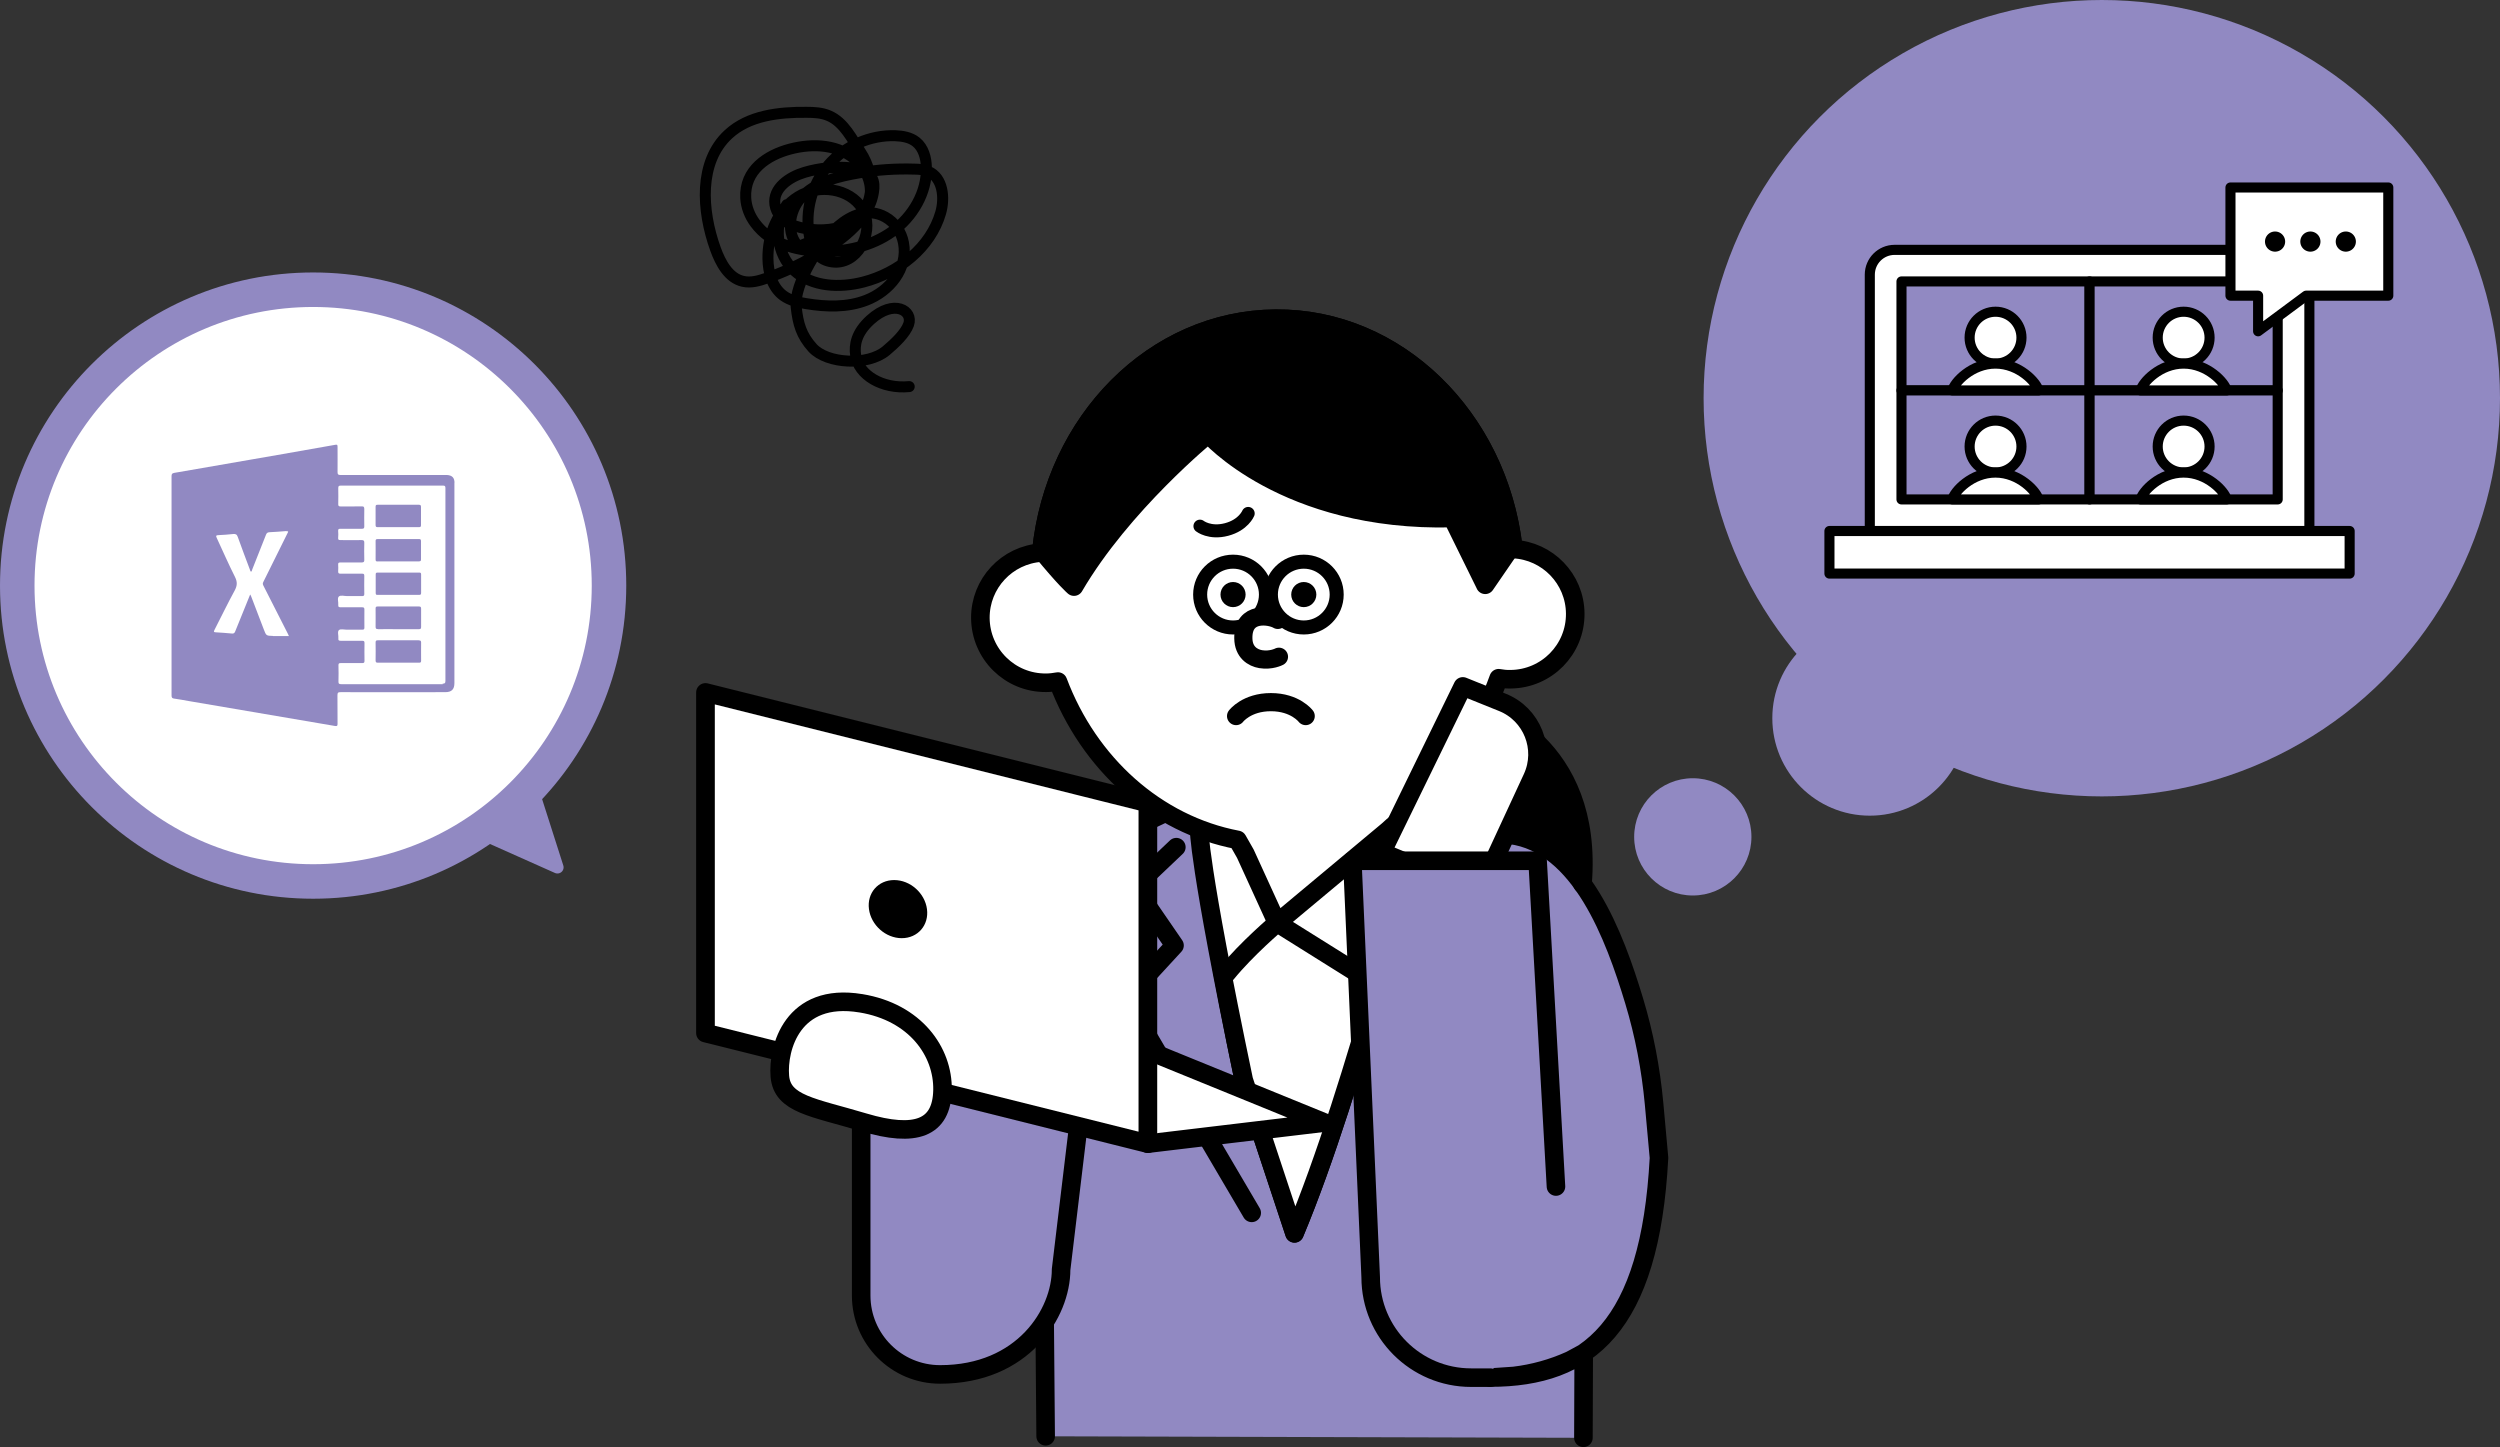
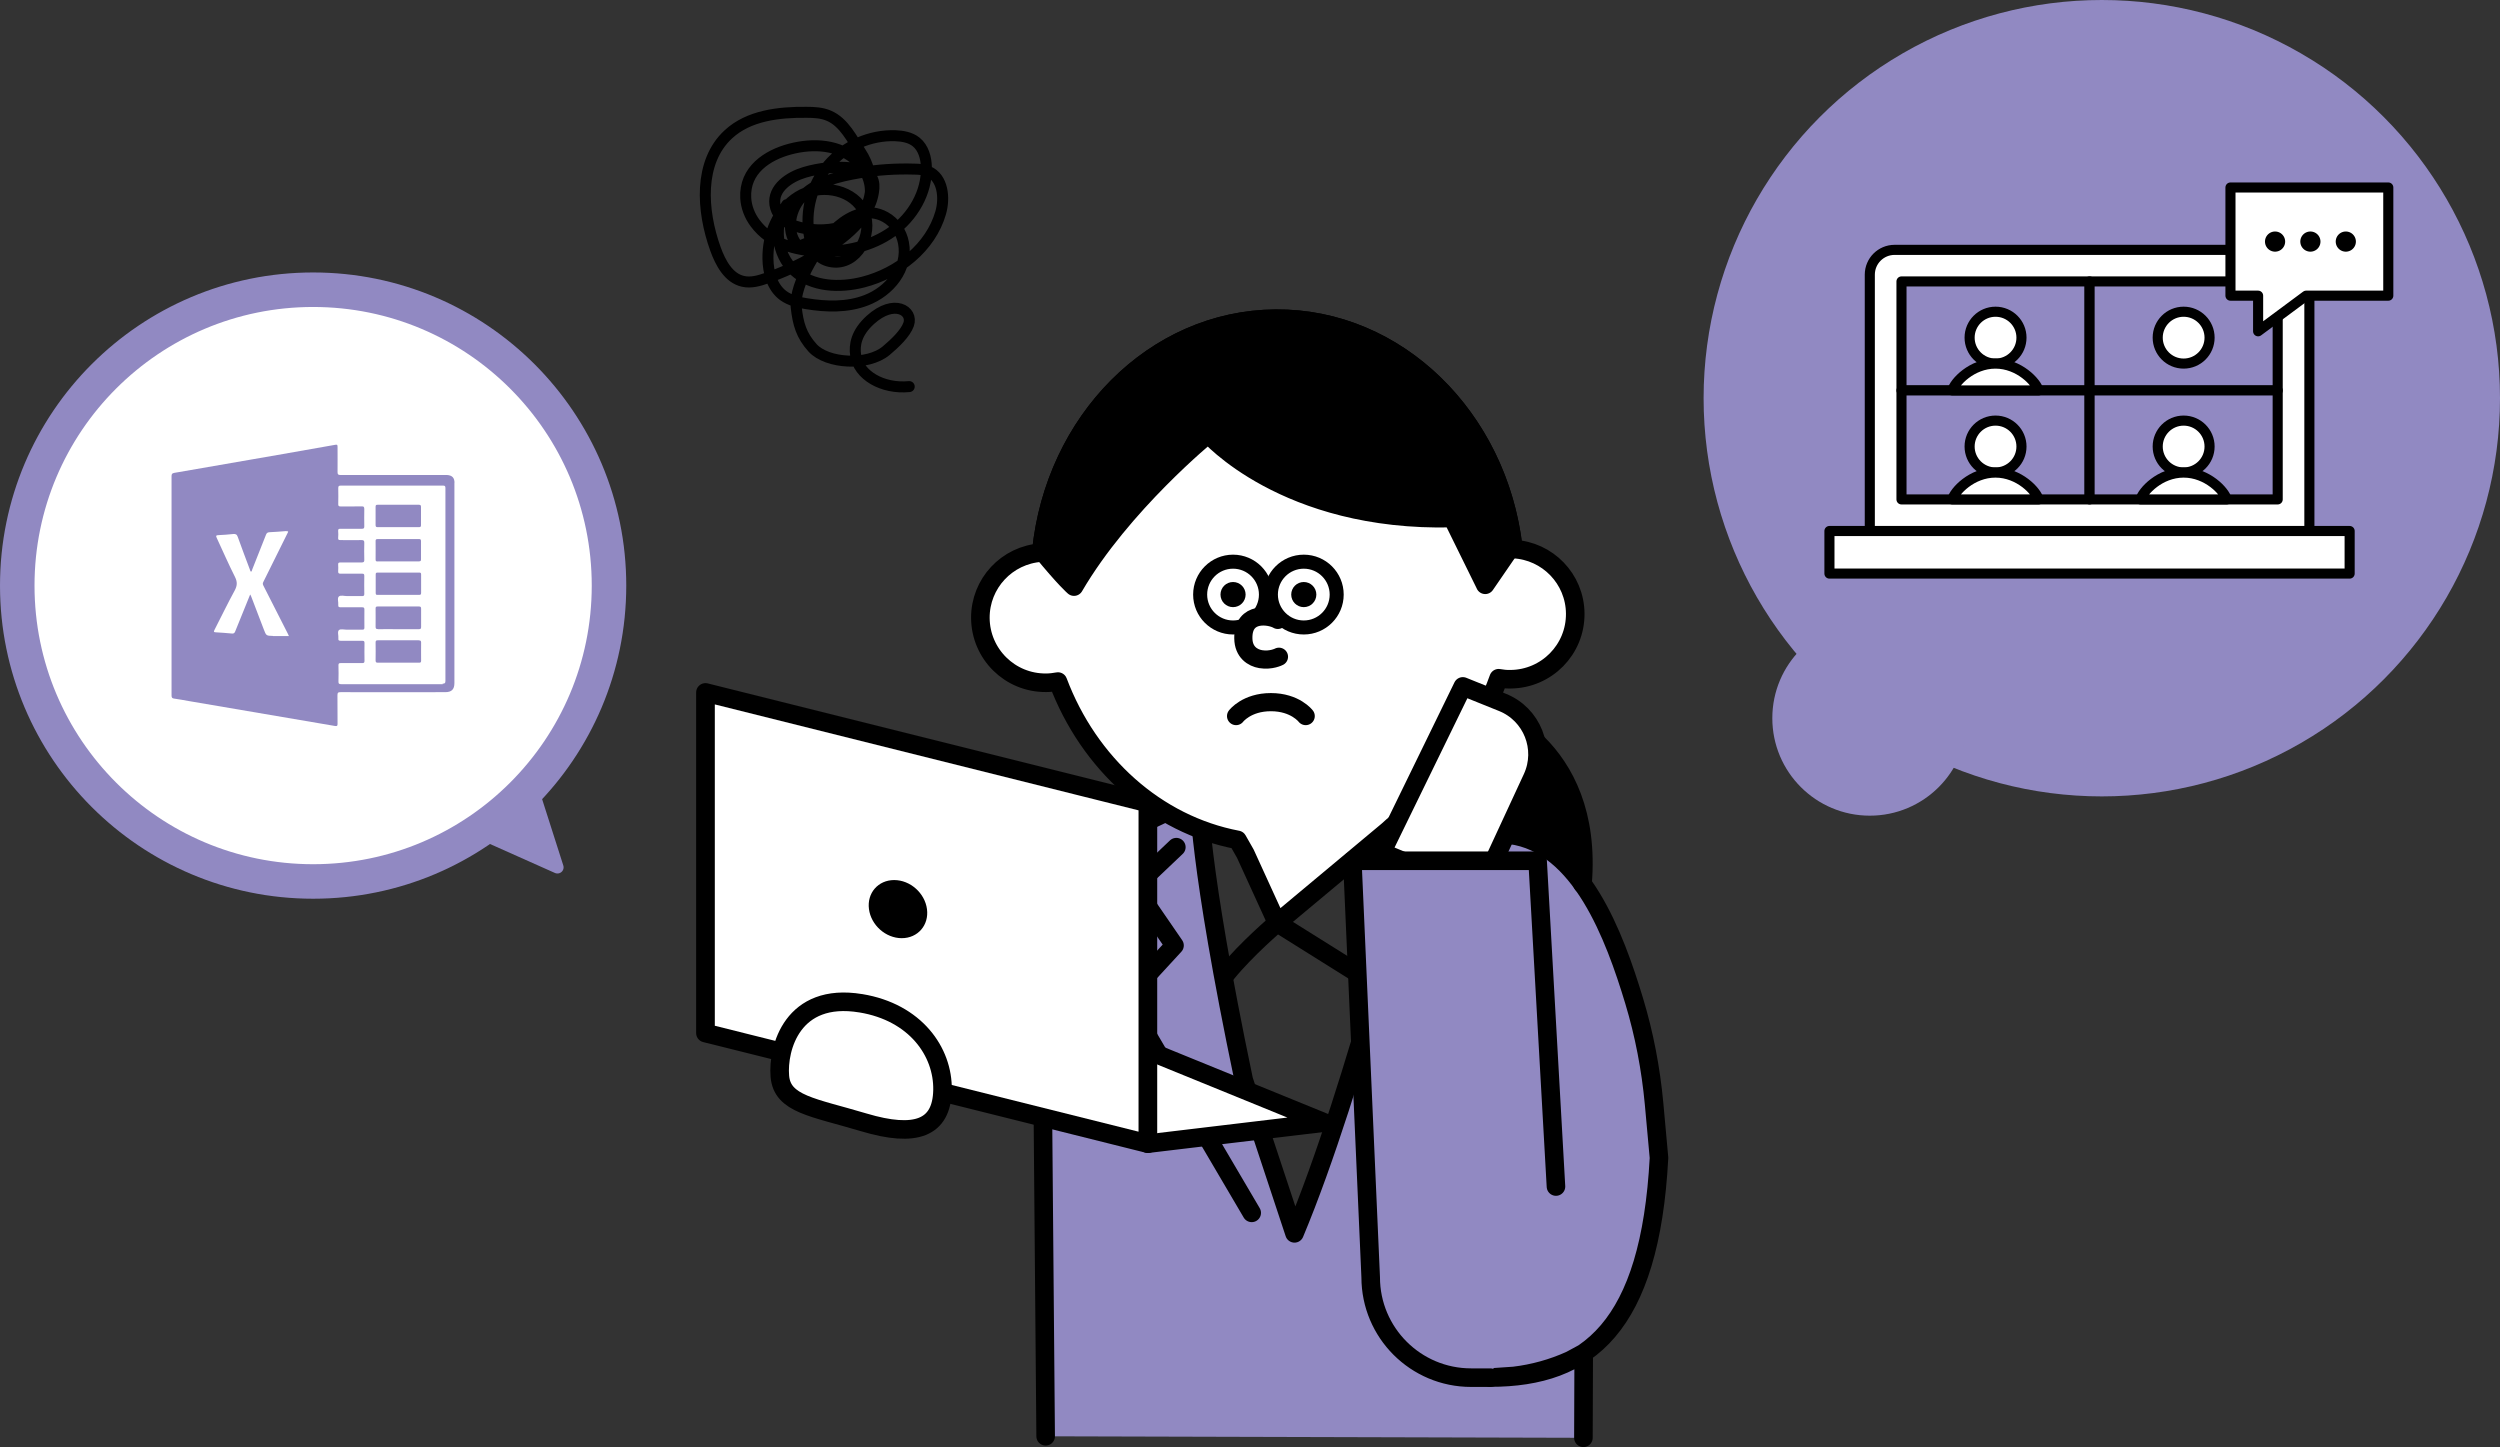
<svg xmlns="http://www.w3.org/2000/svg" id="_レイヤー_2" data-name="レイヤー 2" viewBox="0 0 247.74 143.41">
  <rect x="0" y="0" width="247.74" height="143.41" fill="#333333" stroke="none" />
  <defs>
    <style>
      .cls-1 {
        stroke-width: .69px;
      }

      .cls-1, .cls-2, .cls-3, .cls-4, .cls-5, .cls-6, .cls-7, .cls-8, .cls-9, .cls-10, .cls-11, .cls-12, .cls-13, .cls-14, .cls-15, .cls-16, .cls-17 {
        stroke-linecap: round;
        stroke-linejoin: round;
      }

      .cls-1, .cls-2, .cls-3, .cls-4, .cls-5, .cls-6, .cls-7, .cls-9, .cls-10, .cls-11, .cls-12, .cls-13, .cls-14, .cls-16, .cls-17 {
        stroke: #000;
      }

      .cls-2 {
        stroke-width: 1.8px;
      }

      .cls-2, .cls-3, .cls-18, .cls-7, .cls-12, .cls-13, .cls-15, .cls-16 {
        fill: #fff;
      }

      .cls-3 {
        stroke-width: 1.85px;
      }

      .cls-4, .cls-8, .cls-14, .cls-19 {
        fill: #9189c2;
      }

      .cls-5 {
        stroke-dasharray: 0 3.5;
      }

      .cls-5, .cls-6, .cls-9, .cls-10, .cls-17 {
        fill: none;
      }

      .cls-5, .cls-10 {
        stroke-width: 2px;
      }

      .cls-6 {
        stroke-width: 1.09px;
      }

      .cls-8 {
        stroke-width: 1.22px;
      }

      .cls-8, .cls-15 {
        stroke: #9189c2;
      }

      .cls-11, .cls-14, .cls-16, .cls-17 {
        stroke-width: 1.84px;
      }

      .cls-12 {
        stroke-width: 1.29px;
      }

      .cls-13 {
        stroke-width: 1.39px;
      }

      .cls-15 {
        stroke-width: 3.42px;
      }
    </style>
  </defs>
  <g id="_テキスト" data-name="テキスト">
    <g>
      <g>
        <circle class="cls-19" cx="208.28" cy="39.46" r="39.46" />
        <circle class="cls-19" cx="185.29" cy="71.17" r="9.66" />
-         <circle class="cls-19" cx="167.75" cy="82.93" r="5.81" />
      </g>
      <path class="cls-6" d="M90.1,38.31c-2.66.26-5.04-1.14-5.31-3.11-.14-1.02.05-2.22,1.47-3.51,2.36-2.13,4.26-.88,3.78.46-.32.89-1.33,1.85-2.22,2.6-1.84,1.54-5.87,1.3-7.3-.28-1.11-1.23-1.44-2.38-1.62-4.03-.26-2.3,2.41-6.52,4.17-8.03,1.27-1.08,2.97-1.84,4.66-.9.95.53,1.6,1.49,1.8,2.55.49,2.58-1.4,4.81-3.68,5.69-1.88.73-3.97.67-5.96.34-.8-.13-1.61-.32-2.26-.79-1.11-.81-1.51-2.29-1.53-3.66-.04-2.39.97-4.9,3-6.15,2.03-1.26,5.08-.85,6.34,1.17s-.18,5.28-2.57,5.32c-.57,0-1.14-.15-1.59-.5-.63-.5-.92-1.3-1.07-2.09-.47-2.46.24-5.12,1.87-7.02,1.63-1.9,4.15-3.01,6.65-2.92.73.03,1.49.16,2.06.62.72.58.99,1.57,1.01,2.49.08,2.51-1.35,4.93-3.39,6.39s-4.62,2.03-7.13,1.96c-2.42-.07-4.94-.76-6.45-2.8-.54-.72-.88-1.59-.93-2.49-.15-2.77,2.14-4.25,4.4-4.85,2.28-.6,4.89-.48,6.65,1.22,1.06,1.02,1.58,2.54,1.16,3.95-.93,3.12-5.41,3.3-7.74,2.29-.82-.35-1.45-1.09-1.58-1.97-.22-1.62,1.43-2.73,2.94-3.18,1.49-.44,3.07-.6,4.63-.45.77.07,1.64.29,2.03.96.25.42.25.94.17,1.43-.47,3.02-3.59,5.07-5.95,6.42-1.48.85-3.02,1.56-4.63,2.12-.76.27-1.57.5-2.35.32-1.43-.32-2.23-1.83-2.73-3.21-1.37-3.8-1.69-8.62,1.28-11.36,2.02-1.87,5-2.21,7.75-2.18.75,0,1.52.04,2.21.34,1.51.64,2.33,2.37,3.14,3.6.79,1.2,1.18,2.65.96,4.07-.56,3.64-4.31,3.97-7.09,5.3-1.27-1.25-.97-3.51.22-4.84,1.43-1.59,3.73-2.12,5.77-2.47,1.82-.31,3.66-.43,5.51-.37.46.01.93.04,1.35.23,1.43.61,1.65,2.59,1.22,4.09-.99,3.45-4.19,5.97-7.67,6.87-2.33.6-5.06.49-6.84-1.13-1.77-1.61-2.11-4.57-.74-6.54" />
      <g>
        <polyline class="cls-8" points="39.48 78.92 55.24 85.95 50.15 70.02" />
        <circle class="cls-15" cx="31.03" cy="58.03" r="29.32" />
        <g>
          <path class="cls-19" d="M28.56,52.69c-.05-.1-.16-.02-.23-.07.22-.07.24-.07.23.07Z" />
          <g>
            <path class="cls-19" d="M45.04,47.85c0-.51-.24-.75-.75-.78-.1,0-.2,0-.3,0-3.42,0-6.83,0-10.25,0-.23,0-.29-.06-.29-.29.01-.83,0-1.67,0-2.5,0-.2-.03-.24-.24-.2-1.91.34-3.82.67-5.73,1.01-3.4.59-6.81,1.19-10.21,1.77-.24.04-.27.14-.27.35,0,3.61,0,7.22,0,10.82s0,7.25,0,10.88c0,.21.05.3.27.32.48.06.95.16,1.43.24,4.83.82,9.66,1.64,14.49,2.47.2.03.27,0,.26-.22-.01-.93,0-1.87-.01-2.8,0-.26.05-.34.32-.33,3.45.01,6.9,0,10.36,0,.63,0,.91-.27.91-.9,0-3.86,0-7.73,0-11.59,0-2.76,0-5.51,0-8.27ZM27.06,63.02c-.68-.02-.68-.02-.92-.65-.42-1.11-.85-2.22-1.27-3.32-.01-.03-.03-.06-.08-.14-.15.37-.29.71-.42,1.04-.36.88-.72,1.76-1.07,2.64-.07.17-.16.2-.32.19-.53-.05-1.06-.09-1.59-.12-.19-.01-.24-.04-.14-.23.67-1.3,1.3-2.62,2-3.9.26-.48.29-.85.04-1.35-.64-1.27-1.21-2.58-1.81-3.87-.11-.22-.06-.27.17-.28.48-.02.97-.06,1.45-.11.24-.02.37.02.46.28.39,1.1.81,2.19,1.22,3.29.02.05.02.13.1.16.09-.04.08-.13.11-.2.46-1.15.92-2.3,1.37-3.46.07-.18.16-.24.36-.25.54-.02,1.08-.07,1.61-.11.08,0,.19-.08.23.07-.82,1.66-1.64,3.32-2.47,4.98-.07.13-.05.23.01.35.81,1.59,1.61,3.17,2.42,4.76.04.08.08.16.11.24-.53,0-1.05.01-1.58,0ZM43.88,67.8c-3.35,0-6.7,0-10.05,0-.22,0-.3-.04-.29-.28.02-.53.01-1.06,0-1.59,0-.17.04-.22.21-.22.7,0,1.41,0,2.12,0,.18,0,.26-.03.25-.23-.01-.59-.01-1.17,0-1.76,0-.19-.06-.22-.24-.22-.7,0-1.39,0-2.09,0-.19,0-.29-.03-.26-.25.03-.28-.12-.65.06-.81.15-.14.52-.04.79-.04.5,0,1.01,0,1.51,0,.17,0,.22-.04.22-.21-.01-.6,0-1.19,0-1.79,0-.17-.05-.22-.22-.22-.71,0-1.41,0-2.12,0-.18,0-.27-.03-.25-.23.03-.29-.12-.67.06-.84.17-.16.54-.04.82-.04.49,0,.97,0,1.46,0,.16,0,.25-.02.24-.22-.01-.59-.01-1.19,0-1.79,0-.17-.06-.22-.22-.21-.71,0-1.41,0-2.12,0-.18,0-.26-.03-.25-.24.02-.22.01-.44,0-.66-.01-.17.05-.22.22-.21.7,0,1.39,0,2.09,0,.24,0,.29-.07.28-.29-.02-.55-.01-1.1,0-1.65,0-.21-.04-.28-.27-.28-.7.02-1.39,0-2.09,0-.17,0-.25-.03-.23-.22.02-.23.02-.46,0-.69-.01-.18.06-.21.22-.21.71,0,1.41,0,2.12,0,.19,0,.25-.04.25-.24-.01-.57-.01-1.14,0-1.7,0-.21-.04-.29-.27-.28-.69.02-1.37,0-2.06.01-.21,0-.26-.06-.25-.26.01-.51.01-1.03,0-1.54,0-.21.04-.27.26-.27,1.6.01,3.21,0,4.81,0,1.77,0,3.53,0,5.3,0,.21,0,.25.06.25.26,0,3.19,0,6.37,0,9.56s0,6.36,0,9.53c0,.23-.06.28-.29.28Z" />
            <path class="cls-19" d="M37.45,62.35c.67-.01,1.33,0,2,0s1.37,0,2.06,0c.17,0,.22-.05.22-.22,0-.6,0-1.21,0-1.81,0-.17-.05-.22-.22-.22-1.36,0-2.72,0-4.09,0-.16,0-.2.05-.2.2,0,.6.01,1.21,0,1.81,0,.18.05.23.23.23Z" />
            <path class="cls-19" d="M41.54,56.74c-1.37,0-2.75,0-4.12,0-.17,0-.19.06-.19.21,0,.6,0,1.21,0,1.81,0,.16.05.2.2.19.69,0,1.37,0,2.06,0s1.36,0,2.03,0c.14,0,.21-.02.21-.19,0-.61,0-1.23,0-1.84,0-.15-.06-.18-.19-.18Z" />
            <path class="cls-19" d="M41.51,63.45c-1.36,0-2.71,0-4.07,0-.16,0-.22.04-.22.21.01.59.01,1.19,0,1.79,0,.19.07.22.23.22.67,0,1.34,0,2.01,0,.69,0,1.37,0,2.06,0,.15,0,.21-.03.21-.19,0-.6-.01-1.21,0-1.81,0-.18-.07-.21-.23-.21Z" />
            <path class="cls-19" d="M37.44,52.24c.68,0,1.35,0,2.03,0s1.35,0,2.03,0c.16,0,.23-.04.22-.21,0-.59,0-1.19,0-1.78,0-.16-.03-.23-.21-.23-1.36,0-2.73,0-4.09,0-.15,0-.2.04-.2.2,0,.6,0,1.21,0,1.81,0,.17.06.21.22.21Z" />
            <path class="cls-19" d="M37.42,55.63c1.36,0,2.73,0,4.09,0,.17,0,.22-.06.21-.22,0-.59,0-1.19,0-1.78,0-.17-.05-.22-.22-.21-.68,0-1.35,0-2.03,0s-1.35,0-2.03,0c-.16,0-.23.03-.22.21.01.6,0,1.21,0,1.81,0,.15.04.2.2.2Z" />
          </g>
        </g>
        <g>
          <g>
            <path class="cls-14" d="M103.62,142.33l-.42-48.97c2.53-4.44,2.1-8.01,6.73-10.19l8.9-4.22s-.15,6.23,4.42,28.07l5.03,15.2c6.03-14.38,12.31-39.92,13.05-42.93.03-.11.04-.2.06-.25l.45.14,7.81,3.55c6.98.91,10.36,10.07,12.29,16.46,1,3.31,1.65,6.72,1.97,10.16l.49,5.39c-.89,16.74-7.02,21.77-16.72,21.77l2.35-.16c1.93-.23,3.81-.75,5.58-1.55l1.33-.72-.03,8.4" />
            <polyline class="cls-17" points="116.57 83.95 112.41 87.9 116.39 93.69 111.55 98.95 124.04 120.19" />
-             <path class="cls-16" d="M141.84,79.18l-.45-.14c-.01.06-.03.14-.06.25-.74,3.01-7.02,28.55-13.05,42.93l-5.03-15.2c-4.57-21.84-4.42-24.88-4.42-24.88l6.62-3.14,9.19-2.9,6.77,2.9.44.18Z" />
            <g>
              <path class="cls-18" d="M149.98,54.4c-1.45-12.94-11.49-22.91-23.58-22.82-12.09.09-21.97,10.22-23.22,23.18-3.39.23-6.05,3.05-6.03,6.49.03,3.57,2.94,6.44,6.51,6.41.4,0,.8-.05,1.18-.12,3.06,8.13,9.74,14.16,17.79,15.69l.78,1.37,3.14,6.87,10.96-9.15c2.94-2.77.38,1.6,3.26-2.21l.64-1.1-.44-.77c3.34-2.84,5.97-6.64,7.54-11.03.38.07.78.11,1.18.1,3.57-.03,6.44-2.94,6.41-6.51-.03-3.44-2.74-6.22-6.13-6.39Z" />
              <path class="cls-17" d="M149.98,54.4c-1.45-12.94-11.49-22.91-23.58-22.82-12.09.09-21.97,10.22-23.22,23.18-3.39.23-6.05,3.05-6.03,6.49.03,3.57,2.94,6.44,6.51,6.41.4,0,.8-.05,1.18-.12,3.06,8.13,9.74,14.16,17.79,15.69l.78,1.37,3.14,6.87,10.96-9.15c2.94-2.77.38,1.6,3.26-2.21l.64-1.1-.44-.77c3.34-2.84,5.97-6.64,7.54-11.03.38.07.78.11,1.18.1,3.57-.03,6.44-2.94,6.41-6.51-.03-3.44-2.74-6.22-6.13-6.39Z" />
            </g>
            <path class="cls-11" d="M147.18,57.95l2.74-3.99c-1.62-12.73-11.58-22.47-23.51-22.38-12.01.09-21.85,10.1-23.21,22.94,2.34,2.86,3.23,3.61,3.23,3.61,4.76-8.16,13.31-15.13,13.31-15.13,0,0,7.57,8.76,24.19,8.34l3.25,6.6Z" />
            <path class="cls-11" d="M147.16,70.34s10.83,3.25,9.66,17.27l-1.86-4.35-13.55-4.27-.44-.77s4.94-2.74,6.18-7.89Z" />
            <g>
              <g>
                <circle class="cls-13" cx="129.2" cy="58.92" r="3.26" />
                <circle class="cls-1" cx="129.2" cy="58.92" r=".9" />
              </g>
              <g>
                <circle class="cls-13" cx="122.19" cy="58.92" r="3.26" />
                <circle class="cls-1" cx="122.19" cy="58.92" r=".9" />
              </g>
            </g>
            <path class="cls-2" d="M129.39,70.96s-1.04-1.38-3.45-1.38c-2.41,0-3.45,1.38-3.45,1.38" />
-             <path class="cls-12" d="M118.91,52.14s.97.77,2.64.33c1.67-.44,2.14-1.59,2.14-1.59" />
            <path class="cls-2" d="M126.74,65.08s-.78.41-1.81.24c-.78-.13-1.7-.68-1.72-2.06-.05-2.79,2.74-2.25,3.42-1.83" />
-             <path class="cls-14" d="M108.89,94.58h-23.55v33.8c0,4.32,3.5,7.82,7.82,7.82h0c8.24,0,11.99-6.08,11.99-10.39l3.75-31.23Z" />
            <g>
              <polyline class="cls-3" points="113.75 104.11 131.24 111.24 113.75 113.33" />
              <polygon class="cls-3" points="113.75 113.33 69.91 102.37 69.91 68.62 113.75 79.58 113.75 113.33" />
              <path class="cls-16" d="M85.31,99.42c5.4.89,8.16,4.8,8.09,8.6-.07,3.8-2.68,4.73-7.77,3.21-5.08-1.52-8.12-1.8-8.35-4.58-.23-2.78,1.24-8.35,8.02-7.23Z" />
              <path d="M86.11,90.09c.21,1.59,1.66,2.88,3.25,2.88,1.59,0,2.71-1.29,2.5-2.88-.21-1.59-1.66-2.88-3.25-2.88-1.59,0-2.71,1.29-2.5,2.88Z" />
            </g>
          </g>
          <path class="cls-17" d="M134.5,96.43l-7.94-4.97s-2.99,2.52-5.01,5" />
          <path class="cls-16" d="M136.94,84.46l8.02-16.44,3.92,1.58c2.95,1.18,4.3,4.59,2.97,7.48l-5.28,11.4-9.63-4.02" />
          <path class="cls-14" d="M154.19,117.58l-1.82-32.28h-18.36l1.82,41.27c0,5.5,4.46,9.95,9.95,9.95h1.9" />
        </g>
      </g>
      <g>
        <path class="cls-7" d="M187.75,24.76h38.64c1.36,0,2.46,1.1,2.46,2.46v25.41h-43.56v-25.41c0-1.36,1.1-2.46,2.46-2.46Z" />
        <rect class="cls-7" x="181.29" y="52.62" width="51.55" height="4.22" />
        <rect class="cls-4" x="188.43" y="27.89" width="18.64" height="10.8" />
        <rect class="cls-4" x="207.07" y="27.89" width="18.64" height="10.8" />
        <rect class="cls-4" x="188.43" y="38.69" width="18.64" height="10.8" />
        <rect class="cls-4" x="207.07" y="38.69" width="18.64" height="10.8" />
        <g>
          <circle class="cls-7" cx="197.75" cy="33.46" r="2.57" />
          <path class="cls-7" d="M202.01,38.69c-.19-.79-1.91-2.66-4.27-2.66-2.36,0-4.08,1.87-4.27,2.66h8.53Z" />
        </g>
        <g>
          <circle class="cls-7" cx="197.75" cy="44.25" r="2.57" />
          <path class="cls-7" d="M202.01,49.49c-.19-.79-1.91-2.66-4.27-2.66-2.36,0-4.08,1.87-4.27,2.66h8.53Z" />
        </g>
        <g>
          <circle class="cls-7" cx="216.39" cy="44.25" r="2.57" />
          <path class="cls-7" d="M220.66,49.49c-.19-.79-1.91-2.66-4.27-2.66-2.36,0-4.08,1.87-4.27,2.66h8.53Z" />
        </g>
        <g>
          <circle class="cls-7" cx="216.39" cy="33.46" r="2.57" />
-           <path class="cls-7" d="M220.66,38.69c-.19-.79-1.91-2.66-4.27-2.66-2.36,0-4.08,1.87-4.27,2.66h8.53Z" />
        </g>
        <g>
          <polygon class="cls-18" points="236.67 18.58 221.03 18.58 221.03 29.3 223.77 29.3 223.77 32.83 228.53 29.3 236.67 29.3 236.67 18.58" />
          <polygon class="cls-9" points="236.67 18.58 221.03 18.58 221.03 29.3 223.77 29.3 223.77 32.83 228.53 29.3 236.67 29.3 236.67 18.58" />
        </g>
        <g>
          <line class="cls-10" x1="225.45" y1="23.94" x2="225.45" y2="23.94" />
          <line class="cls-5" x1="228.95" y1="23.94" x2="230.71" y2="23.94" />
          <line class="cls-10" x1="232.46" y1="23.94" x2="232.46" y2="23.94" />
        </g>
      </g>
    </g>
  </g>
</svg>